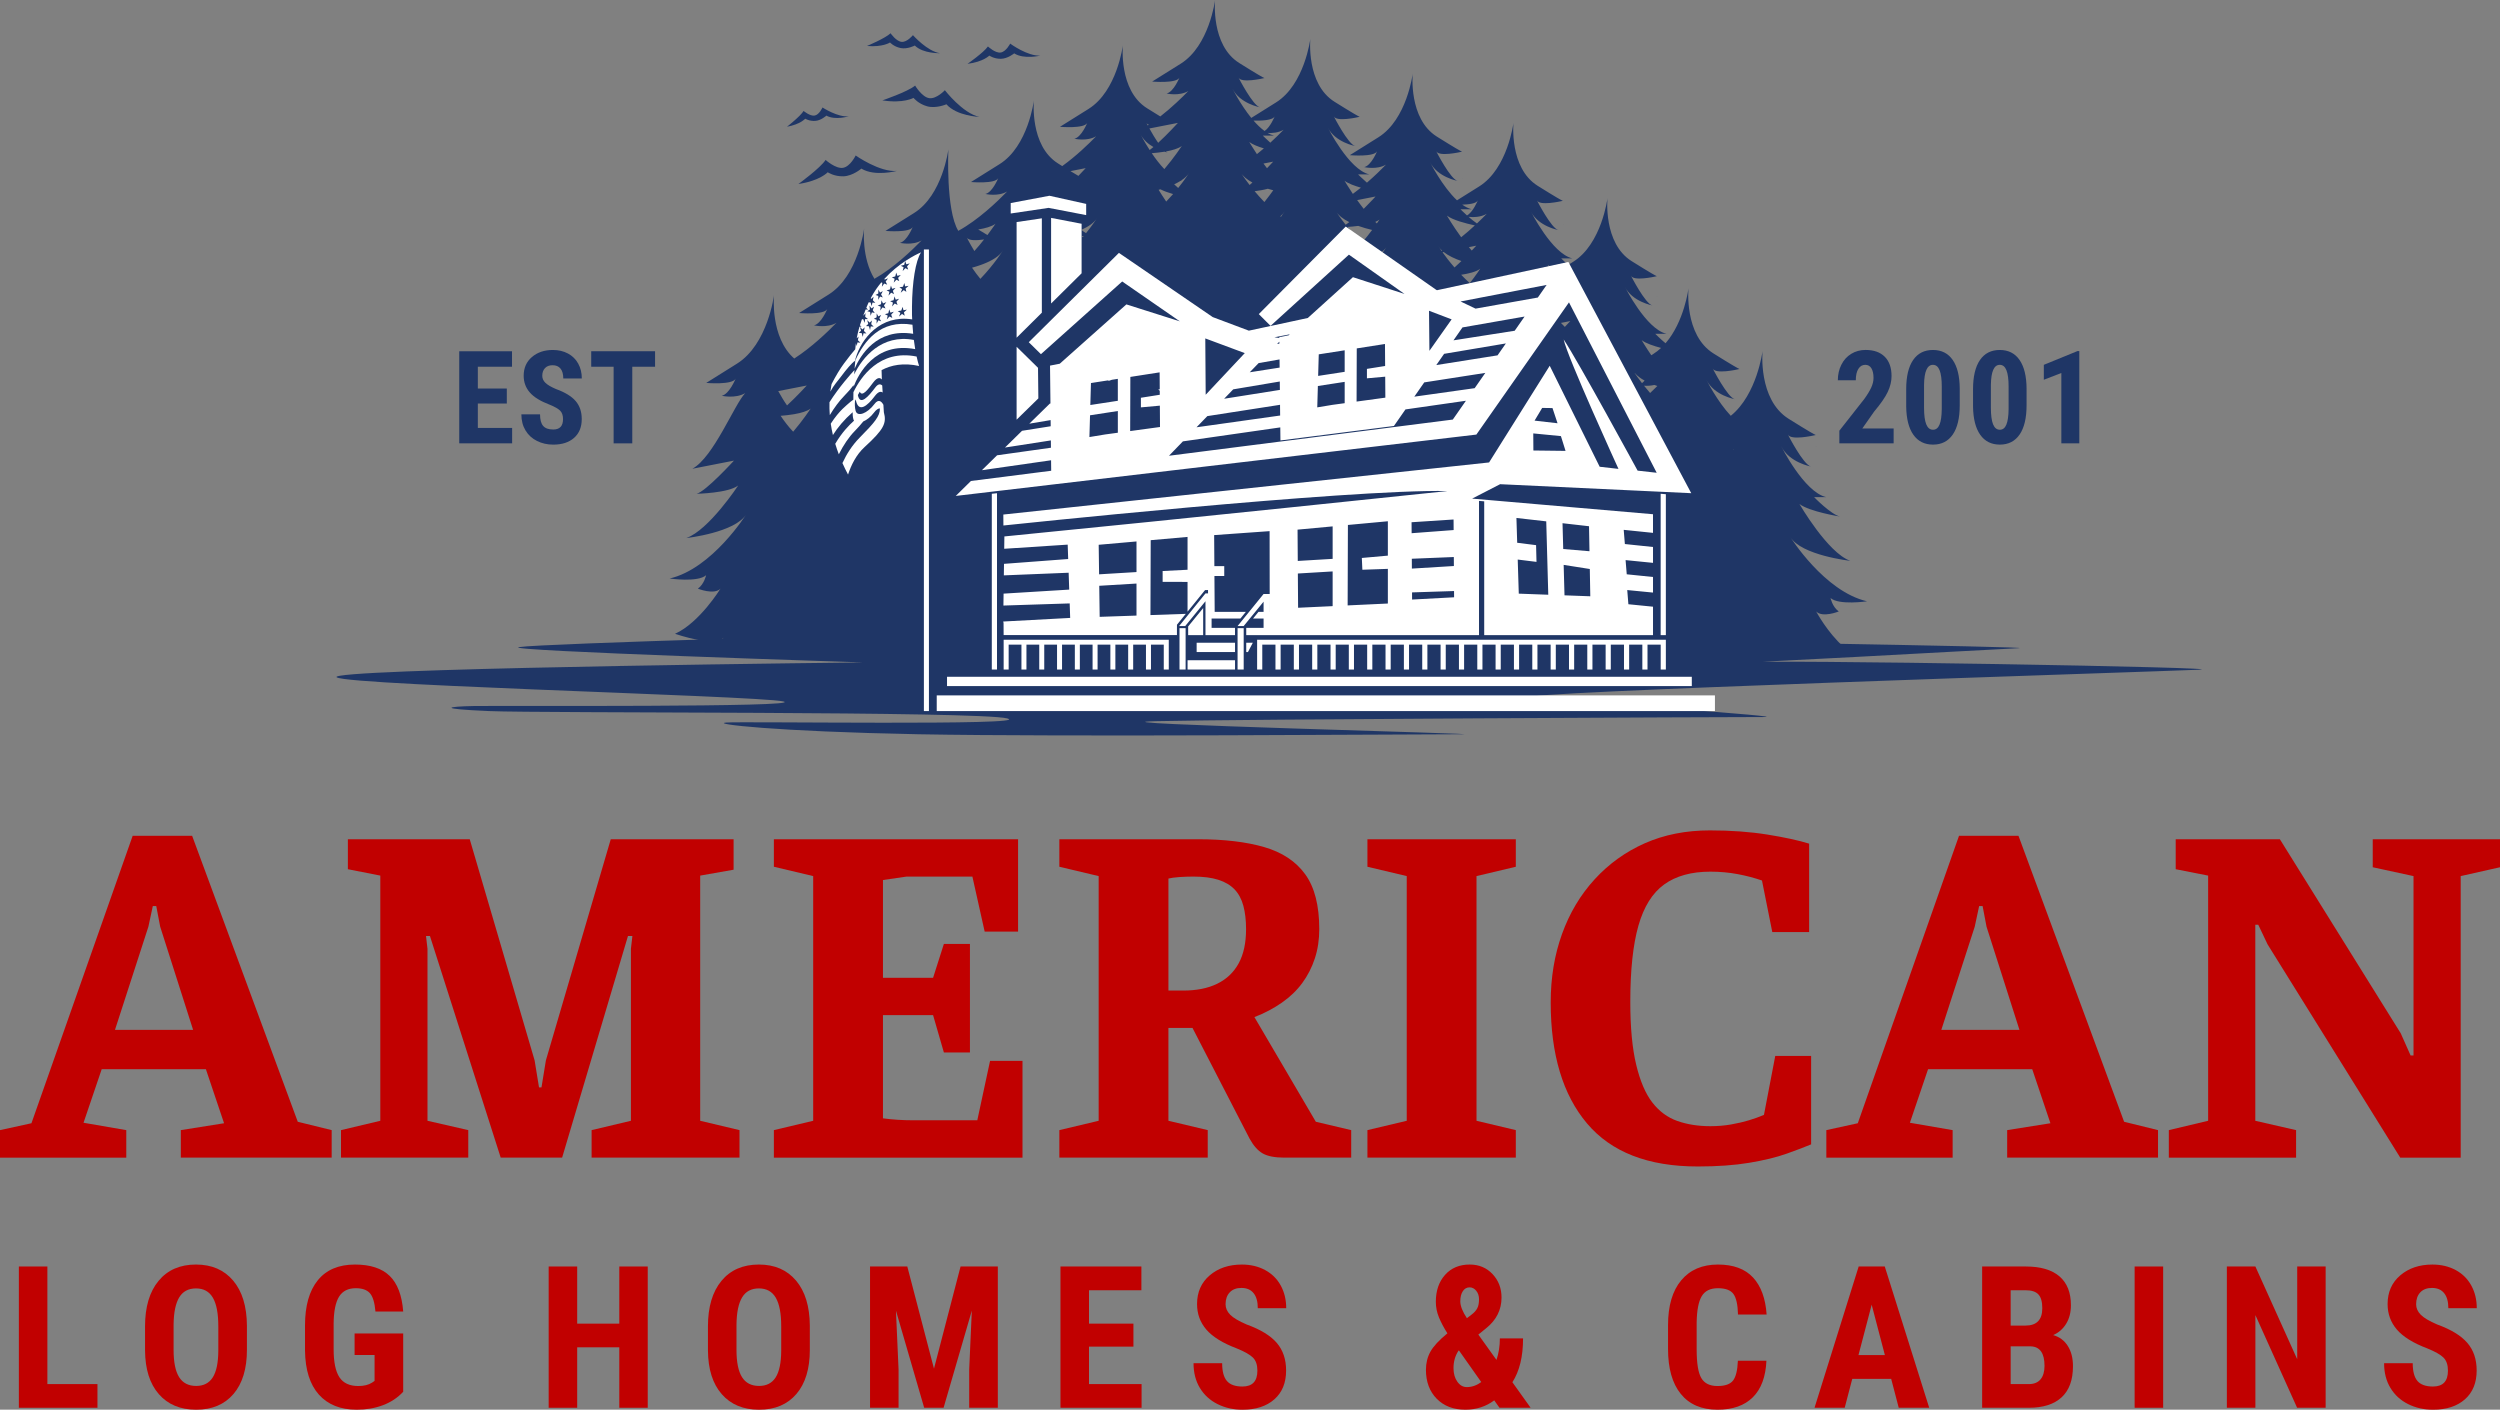
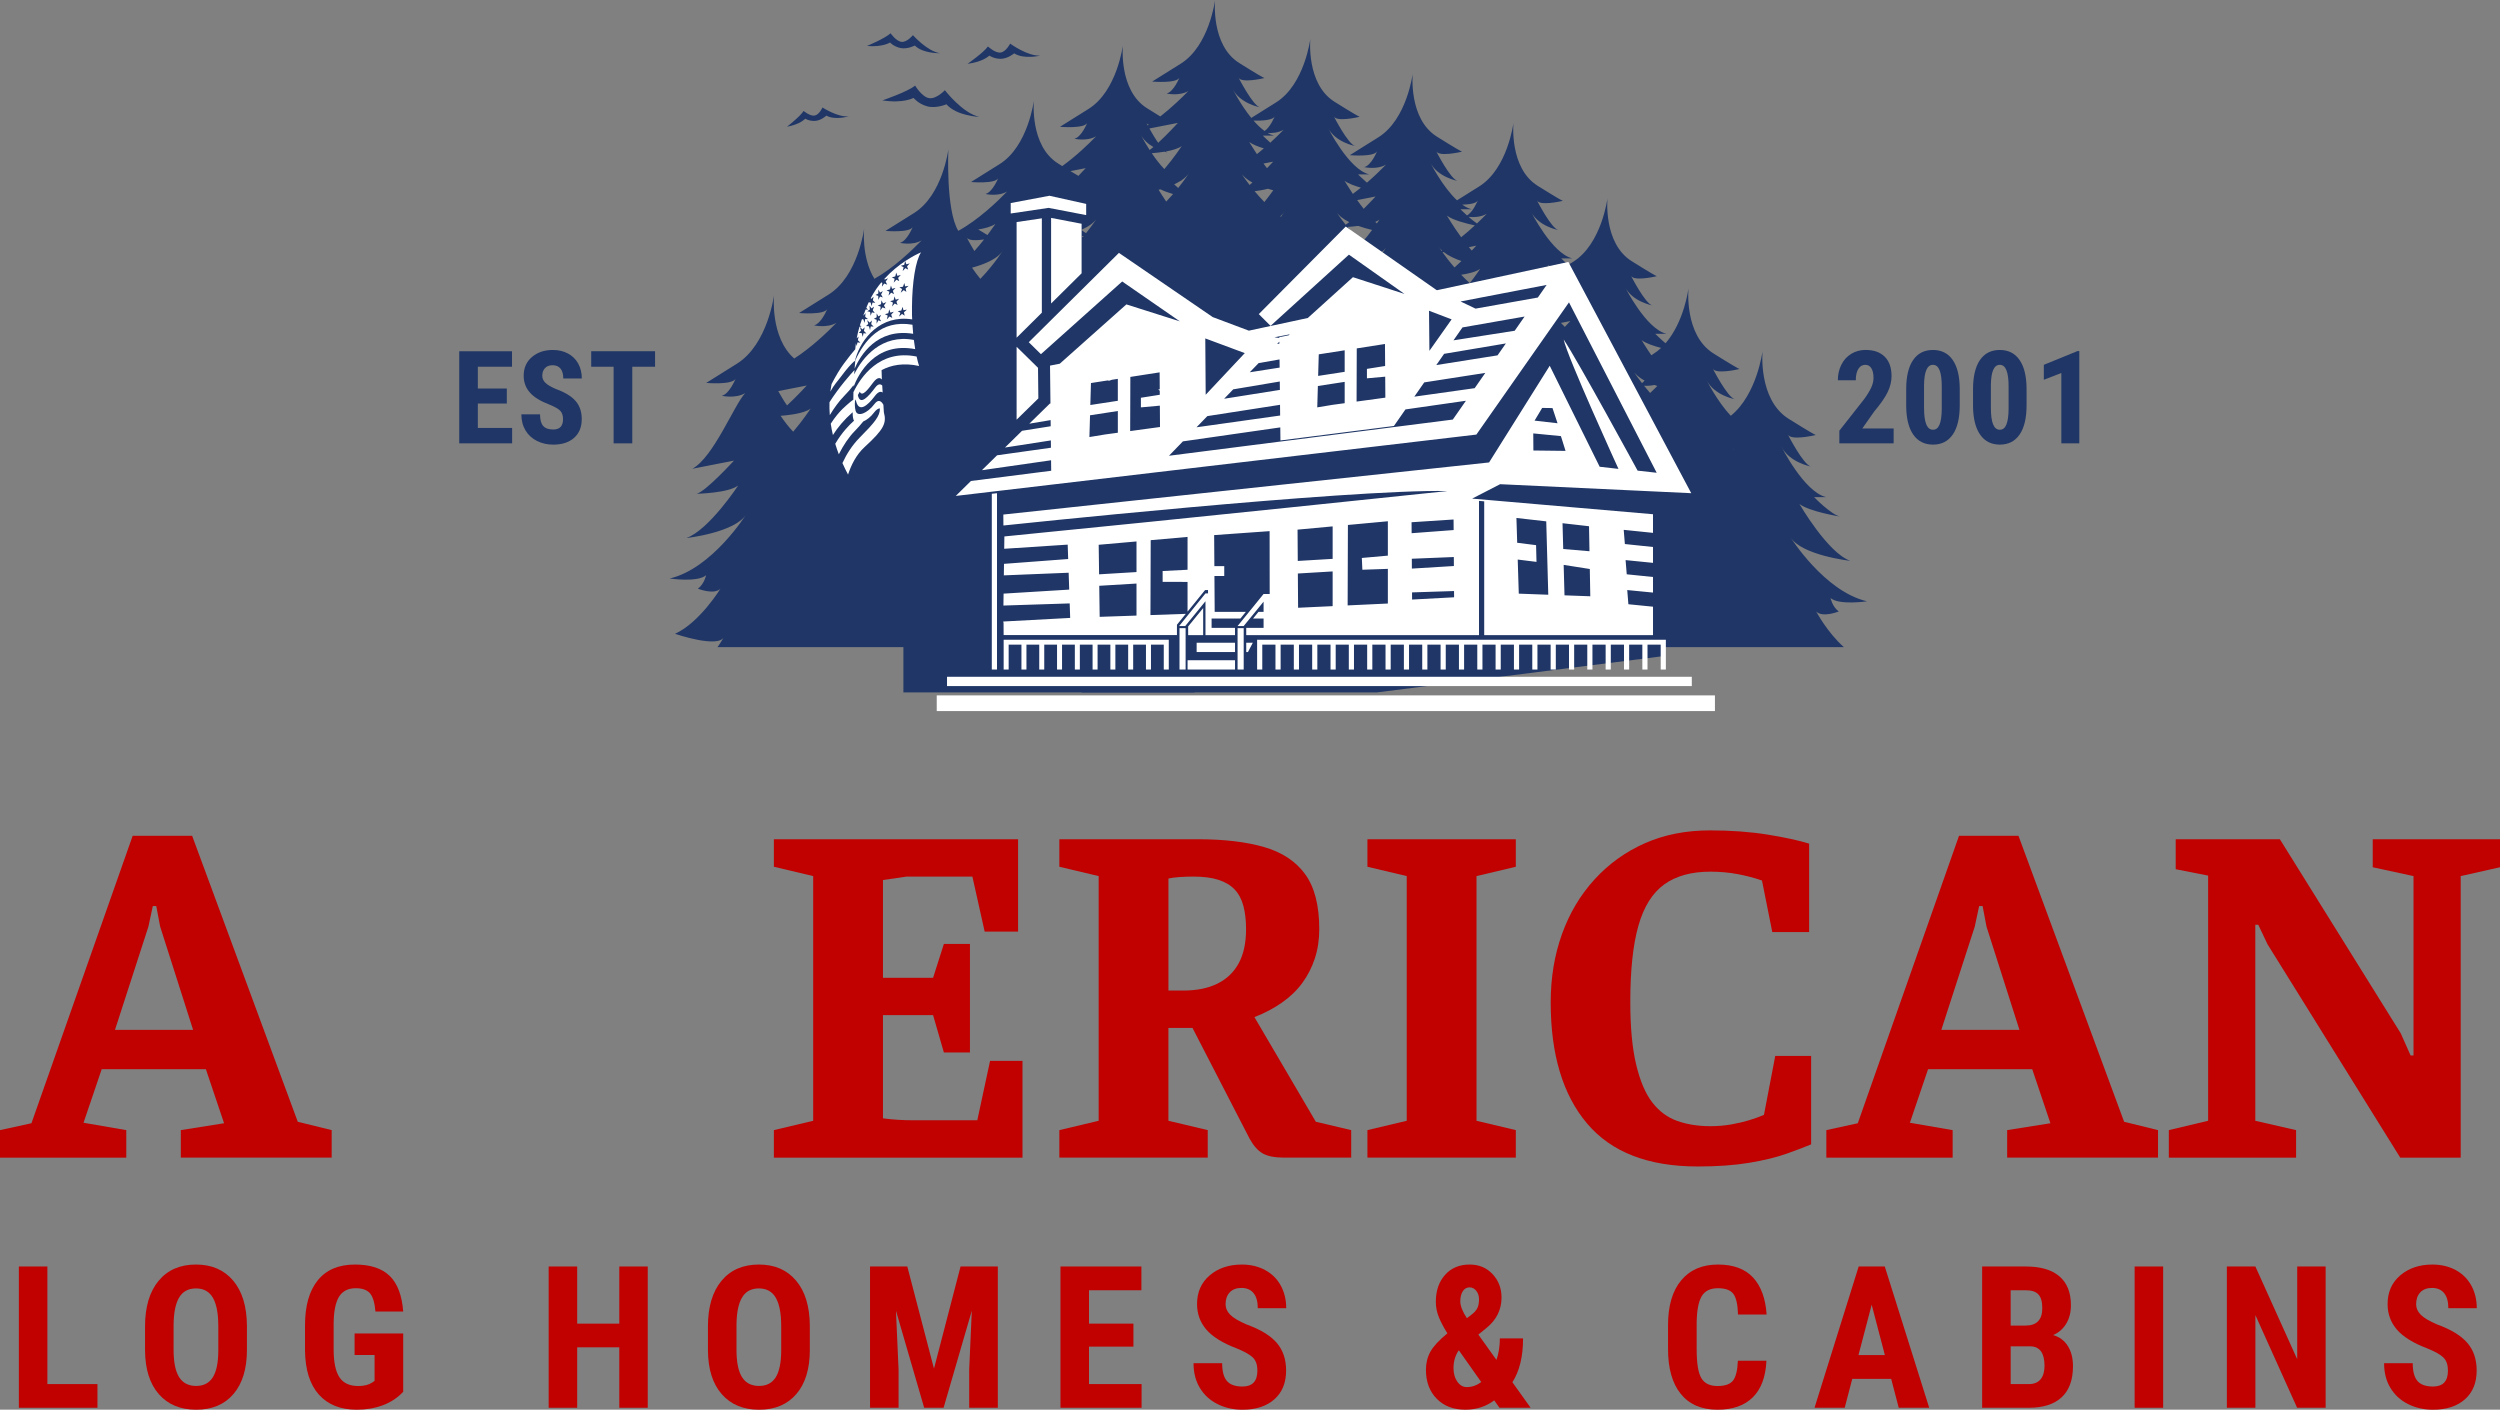
<svg xmlns="http://www.w3.org/2000/svg" id="Layer_2" viewBox="0 0 301.946 170.261">
  <rect x="0" y="0" width="301.946" height="170.261" fill="#808080" stroke="none" />
  <g id="Layer_1-2">
    <g>
      <g>
        <path d="M0,139.817v-3.323l3.798-.831,12.226-34.717h7.181l12.759,34.539,4.095,1.009v3.323H21.839v-3.323l5.223-.831-2.196-6.528H12.284l-2.195,6.469,5.163,.891v3.323H0Zm13.887-15.43h9.436l-3.976-12.463-.475-2.492h-.416l-.534,2.492-4.035,12.463Z" fill="#c10000" />
-         <path d="M41.186,139.817v-3.323l4.747-1.128v-29.613l-3.917-.771v-3.62h14.718l7.834,26.705,.534,3.265h.297l.533-3.265,7.834-26.705h14.836v3.679l-4.035,.712v29.613l4.748,1.128v3.323h-17.863v-3.323l4.748-1.128v-20.771l.178-1.543h-.534l-7.952,26.765h-7.418l-8.546-26.765h-.475l.178,1.543v20.771l4.926,1.128v3.323h-15.37Z" fill="#c10000" />
        <path d="M93.468,139.817v-3.323l4.747-1.128v-29.554l-4.747-1.127v-3.323h29.494v11.157h-4.035l-1.483-6.646h-7.952l-2.849,.415v11.81h6.053l1.306-4.095h3.146v13.115h-3.146l-1.306-4.51h-6.053v12.462c.593,.08,1.196,.14,1.81,.179s1.276,.059,1.988,.059h7.596l1.543-7.181h3.917v11.691h-30.028Z" fill="#c10000" />
        <path d="M127.947,139.817v-3.323l4.747-1.128v-29.554l-4.747-1.127v-3.323h16.735c3.165,0,5.835,.317,8.012,.949,2.174,.633,3.827,1.731,4.955,3.293,1.128,1.563,1.691,3.769,1.691,6.617,0,1.267-.178,2.443-.534,3.531s-.86,2.077-1.514,2.967c-.652,.891-1.474,1.683-2.462,2.374-.99,.692-2.097,1.276-3.324,1.751l7.418,12.641,4.272,1.009v3.323h-8.071c-1.147,0-2.017-.168-2.611-.505-.593-.336-1.127-.939-1.602-1.81l-6.885-13.353h-2.907v11.216l4.747,1.128v3.323h-17.922Zm13.175-20.178h1.78c1.622,0,2.997-.276,4.124-.831,1.128-.554,1.988-1.374,2.582-2.463,.593-1.087,.89-2.463,.89-4.124,0-1.068-.109-2.008-.326-2.819-.218-.81-.574-1.473-1.068-1.987-.495-.514-1.147-.899-1.958-1.157-.812-.257-1.811-.386-2.997-.386-.594,0-1.167,.021-1.721,.059-.555,.04-.989,.1-1.306,.179v13.53Z" fill="#c10000" />
        <path d="M165.156,139.817v-3.323l4.747-1.128v-29.554l-4.747-1.127v-3.323h17.922v3.323l-4.747,1.127v29.554l4.747,1.128v3.323h-17.922Z" fill="#c10000" />
        <path d="M205.036,140.885c-5.975,0-10.426-1.73-13.353-5.193-2.929-3.461-4.392-8.338-4.392-14.628,0-2.968,.454-5.717,1.364-8.249s2.226-4.737,3.947-6.617c1.721-1.878,3.748-3.333,6.082-4.362,2.334-1.028,4.945-1.543,7.834-1.543,2.531,0,4.846,.169,6.943,.504,2.097,.337,3.777,.703,5.044,1.098v10.682h-4.45l-1.246-6.231c-.911-.316-1.891-.573-2.938-.771-1.048-.197-2.146-.297-3.293-.297-2.295,0-4.154,.515-5.579,1.543-1.424,1.029-2.462,2.69-3.115,4.985-.652,2.295-.979,5.361-.979,9.198,0,3.086,.237,5.618,.713,7.596,.475,1.979,1.127,3.502,1.958,4.57,.831,1.067,1.84,1.81,3.026,2.225,1.188,.416,2.512,.624,3.977,.624,.869,0,1.7-.069,2.492-.208,.791-.139,1.514-.307,2.166-.505,.653-.197,1.256-.415,1.811-.652l1.364-7.122h4.333v10.683c-.753,.317-1.742,.692-2.968,1.128-1.227,.436-2.729,.801-4.51,1.098-1.781,.297-3.857,.445-6.231,.445Z" fill="#c10000" />
        <path d="M220.583,139.817v-3.323l3.798-.831,12.226-34.717h7.181l12.759,34.539,4.095,1.009v3.323h-18.219v-3.323l5.223-.831-2.196-6.528h-12.581l-2.195,6.469,5.163,.891v3.323h-15.252Zm13.887-15.43h9.436l-3.976-12.463-.475-2.492h-.416l-.534,2.492-4.035,12.463Z" fill="#c10000" />
        <path d="M261.947,139.817v-3.323l4.747-1.128v-29.613l-3.916-.771v-3.62h12.581l14.599,23.441,1.188,2.671h.355v-21.661l-4.926-1.068v-3.382h15.371v3.382l-4.748,1.068v34.005h-7.3l-16.022-25.756-1.128-2.374h-.356v23.679l4.926,1.128v3.323h-15.37Z" fill="#c10000" />
      </g>
      <g>
        <path d="M5.724,167.168h6.047v2.859H2.278v-17.062h3.445v14.203Z" fill="#c10000" />
        <path d="M29.824,163.031c0,2.289-.541,4.066-1.623,5.332s-2.584,1.898-4.506,1.898-3.418-.627-4.512-1.881-1.648-3.01-1.664-5.268v-2.918c0-2.344,.543-4.174,1.629-5.49s2.594-1.975,4.523-1.975c1.898,0,3.395,.646,4.488,1.939s1.648,3.107,1.664,5.443v2.918Zm-3.457-2.859c0-1.539-.219-2.684-.656-3.434s-1.117-1.125-2.039-1.125c-.914,0-1.59,.361-2.027,1.084s-.664,1.822-.68,3.299v3.035c0,1.492,.223,2.592,.668,3.299s1.133,1.061,2.062,1.061c.898,0,1.566-.346,2.004-1.037s.66-1.764,.668-3.217v-2.965Z" fill="#c10000" />
        <path d="M48.698,168.093c-.664,.719-1.479,1.26-2.443,1.623s-2.021,.545-3.17,.545c-1.961,0-3.484-.607-4.57-1.822s-1.645-2.982-1.676-5.303v-3.07c0-2.352,.514-4.162,1.541-5.432s2.525-1.904,4.494-1.904c1.852,0,3.248,.457,4.189,1.371s1.486,2.348,1.635,4.301h-3.352c-.094-1.086-.32-1.826-.68-2.221s-.922-.592-1.688-.592c-.93,0-1.605,.34-2.027,1.02s-.641,1.762-.656,3.246v3.094c0,1.555,.232,2.686,.697,3.393s1.229,1.061,2.291,1.061c.68,0,1.23-.137,1.652-.41l.305-.211v-3.129h-2.414v-2.602h5.871v7.043Z" fill="#c10000" />
        <path d="M78.232,170.027h-3.434v-7.301h-5.086v7.301h-3.445v-17.062h3.445v6.902h5.086v-6.902h3.434v17.062Z" fill="#c10000" />
        <path d="M97.81,163.031c0,2.289-.541,4.066-1.623,5.332s-2.584,1.898-4.506,1.898-3.418-.627-4.512-1.881-1.648-3.01-1.664-5.268v-2.918c0-2.344,.543-4.174,1.629-5.49s2.594-1.975,4.523-1.975c1.898,0,3.395,.646,4.488,1.939s1.648,3.107,1.664,5.443v2.918Zm-3.457-2.859c0-1.539-.219-2.684-.656-3.434s-1.117-1.125-2.039-1.125c-.914,0-1.59,.361-2.027,1.084s-.664,1.822-.68,3.299v3.035c0,1.492,.223,2.592,.668,3.299s1.133,1.061,2.062,1.061c.898,0,1.566-.346,2.004-1.037s.66-1.764,.668-3.217v-2.965Z" fill="#c10000" />
        <path d="M109.582,152.964l3.223,12.34,3.211-12.34h4.5v17.062h-3.457v-4.617l.316-7.113-3.41,11.73h-2.344l-3.41-11.73,.316,7.113v4.617h-3.445v-17.062h4.5Z" fill="#c10000" />
        <path d="M136.894,162.644h-5.367v4.523h6.352v2.859h-9.797v-17.062h9.773v2.871h-6.328v4.031h5.367v2.777Z" fill="#c10000" />
        <path d="M151.866,165.55c0-.695-.178-1.221-.533-1.576s-1.002-.725-1.939-1.107c-1.711-.648-2.941-1.408-3.691-2.279s-1.125-1.9-1.125-3.088c0-1.438,.51-2.592,1.529-3.463s2.314-1.307,3.885-1.307c1.047,0,1.98,.221,2.801,.662,.82,.441,1.451,1.064,1.892,1.869s.662,1.719,.662,2.742h-3.433c0-.797-.17-1.404-.51-1.822s-.83-.627-1.471-.627c-.602,0-1.07,.178-1.406,.533s-.504,.834-.504,1.436c0,.469,.188,.893,.562,1.271s1.039,.771,1.992,1.178c1.664,.602,2.873,1.34,3.626,2.215,.754,.875,1.131,1.988,1.131,3.34,0,1.484-.473,2.645-1.418,3.48-.945,.836-2.23,1.254-3.855,1.254-1.102,0-2.105-.227-3.012-.68s-1.615-1.102-2.127-1.945-.768-1.84-.768-2.988h3.457c0,.984,.191,1.699,.574,2.145s1.008,.668,1.875,.668c1.203,0,1.805-.637,1.805-1.91Z" fill="#c10000" />
        <path d="M172.223,165.433c0-.805,.182-1.533,.545-2.186s1.045-1.389,2.045-2.209c-.43-.68-.77-1.322-1.02-1.928s-.375-1.232-.375-1.881c0-1.336,.371-2.42,1.113-3.252s1.734-1.248,2.977-1.248c1.117,0,2.037,.385,2.76,1.154s1.084,1.713,1.084,2.83c0,1.484-.621,2.723-1.863,3.715l-.938,.762,2.191,3.059c.273-.805,.41-1.672,.41-2.602h2.801c0,2.195-.43,3.961-1.289,5.297l2.203,3.082h-3.762l-.633-.891c-1.008,.75-2.172,1.125-3.492,1.125-1.438,0-2.59-.441-3.457-1.324s-1.301-2.051-1.301-3.504Zm4.934,2.098c.617,0,1.199-.203,1.746-.61l-2.695-3.819-.07,.059c-.391,.604-.586,1.297-.586,2.08,0,.658,.154,1.204,.463,1.64,.309,.435,.689,.651,1.143,.651Zm-.785-10.359c0,.555,.266,1.234,.797,2.039l.551-.422c.328-.25,.562-.51,.703-.779s.211-.631,.211-1.084c0-.406-.111-.748-.334-1.025s-.49-.416-.803-.416c-.344,0-.617,.154-.82,.463s-.305,.717-.305,1.225Z" fill="#c10000" />
        <path d="M213.346,164.343c-.086,1.945-.633,3.418-1.641,4.418s-2.43,1.5-4.266,1.5c-1.93,0-3.408-.635-4.436-1.904s-1.541-3.08-1.541-5.432v-2.871c0-2.344,.531-4.15,1.594-5.42s2.539-1.904,4.43-1.904c1.859,0,3.271,.52,4.236,1.559s1.514,2.531,1.646,4.477h-3.457c-.031-1.203-.217-2.033-.557-2.49s-.963-.686-1.869-.686c-.922,0-1.574,.322-1.957,.967s-.586,1.705-.609,3.182v3.223c0,1.695,.189,2.859,.568,3.492s1.029,.949,1.951,.949c.906,0,1.531-.221,1.875-.662s.539-1.24,.586-2.396h3.445Z" fill="#c10000" />
        <path d="M228.413,166.535h-4.699l-.914,3.492h-3.645l5.332-17.062h3.152l5.367,17.062h-3.68l-.914-3.492Zm-3.949-2.871h3.188l-1.594-6.082-1.594,6.082Z" fill="#c10000" />
        <path d="M239.4,170.027v-17.062h5.273c1.781,0,3.135,.396,4.061,1.189s1.389,1.955,1.389,3.486c0,.867-.191,1.613-.574,2.238s-.906,1.082-1.57,1.371c.766,.219,1.355,.658,1.77,1.318s.621,1.475,.621,2.443c0,1.656-.455,2.906-1.365,3.75s-2.229,1.266-3.955,1.266h-5.648Zm3.445-9.926h1.793c1.352,0,2.027-.699,2.027-2.098,0-.773-.156-1.328-.469-1.664s-.82-.504-1.523-.504h-1.828v4.266Zm0,2.508v4.559h2.203c.617,0,1.086-.191,1.406-.574s.48-.926,.48-1.629c0-1.531-.555-2.316-1.664-2.355h-2.426Z" fill="#c10000" />
        <path d="M261.262,170.027h-3.445v-17.062h3.445v17.062Z" fill="#c10000" />
        <path d="M280.886,170.027h-3.445l-5.039-11.191v11.191h-3.445v-17.062h3.445l5.051,11.203v-11.203h3.434v17.062Z" fill="#c10000" />
        <path d="M295.659,165.55c0-.695-.178-1.221-.533-1.576s-1.002-.725-1.939-1.107c-1.711-.648-2.941-1.408-3.691-2.279s-1.125-1.9-1.125-3.088c0-1.438,.51-2.592,1.529-3.463s2.314-1.307,3.885-1.307c1.047,0,1.98,.221,2.801,.662s1.451,1.064,1.893,1.869,.662,1.719,.662,2.742h-3.434c0-.797-.17-1.404-.51-1.822s-.83-.627-1.471-.627c-.602,0-1.07,.178-1.406,.533s-.504,.834-.504,1.436c0,.469,.188,.893,.562,1.271s1.039,.771,1.992,1.178c1.664,.602,2.873,1.34,3.627,2.215s1.131,1.988,1.131,3.34c0,1.484-.473,2.645-1.418,3.48s-2.23,1.254-3.855,1.254c-1.102,0-2.105-.227-3.012-.68s-1.615-1.102-2.127-1.945-.768-1.84-.768-2.988h3.457c0,.984,.191,1.699,.574,2.145s1.008,.668,1.875,.668c1.203,0,1.805-.637,1.805-1.91Z" fill="#c10000" />
      </g>
      <g>
        <path d="M61.213,48.734h-3.5v2.949h4.142v1.865h-6.388v-11.126h6.373v1.872h-4.127v2.628h3.5v1.812Z" fill="#1f3666" />
        <path d="M68.002,50.629c0-.454-.116-.796-.348-1.028-.232-.232-.653-.473-1.265-.722-1.116-.423-1.918-.918-2.407-1.486s-.733-1.239-.733-2.014c0-.937,.332-1.69,.997-2.258,.665-.568,1.509-.852,2.533-.852,.683,0,1.291,.144,1.826,.432s.946,.694,1.234,1.219c.287,.525,.432,1.121,.432,1.788h-2.239c0-.52-.11-.916-.332-1.188s-.542-.409-.959-.409c-.393,0-.698,.116-.917,.348-.22,.232-.329,.544-.329,.936,0,.306,.122,.583,.367,.829,.244,.248,.678,.503,1.299,.768,1.085,.393,1.873,.874,2.365,1.444,.491,.571,.737,1.297,.737,2.178,0,.968-.309,1.725-.925,2.27-.616,.545-1.454,.818-2.514,.818-.719,0-1.373-.148-1.964-.443s-1.054-.718-1.387-1.269c-.334-.55-.501-1.2-.501-1.948h2.254c0,.642,.125,1.108,.375,1.398,.249,.29,.657,.436,1.223,.436,.784,0,1.177-.416,1.177-1.246Z" fill="#1f3666" />
        <path d="M79.117,44.294h-2.751v9.254h-2.254v-9.254h-2.705v-1.872h7.71v1.872Z" fill="#1f3666" />
        <path d="M228.711,53.547h-6.557v-1.528l3.011-3.829c.383-.53,.664-.995,.845-1.395s.271-.783,.271-1.15c0-.494-.086-.881-.256-1.162-.171-.28-.417-.42-.737-.42-.352,0-.631,.163-.837,.489s-.31,.785-.31,1.375h-2.17c0-.683,.141-1.307,.424-1.872,.282-.565,.68-1.005,1.192-1.318,.512-.313,1.091-.47,1.738-.47,.993,0,1.764,.274,2.312,.821,.548,.548,.821,1.326,.821,2.334,0,.626-.151,1.262-.455,1.907-.303,.645-.852,1.438-1.646,2.38l-1.429,2.04h3.782v1.796Z" fill="#1f3666" />
        <path d="M236.693,48.947c0,1.539-.278,2.715-.837,3.53-.558,.815-1.354,1.223-2.388,1.223-1.023,0-1.814-.396-2.372-1.188-.559-.792-.848-1.927-.868-3.404v-2.101c0-1.534,.278-2.707,.833-3.519,.556-.812,1.353-1.219,2.393-1.219s1.836,.402,2.392,1.207c.555,.805,.838,1.954,.848,3.446v2.025Zm-2.17-2.254c0-.876-.087-1.533-.26-1.972-.173-.438-.443-.657-.81-.657-.688,0-1.045,.803-1.07,2.407v2.774c0,.896,.088,1.564,.264,2.002,.176,.438,.449,.657,.821,.657,.352,0,.612-.205,.783-.615,.171-.41,.262-1.038,.271-1.883v-2.713Z" fill="#1f3666" />
        <path d="M244.766,48.947c0,1.539-.278,2.715-.837,3.53-.558,.815-1.354,1.223-2.388,1.223-1.023,0-1.814-.396-2.372-1.188-.559-.792-.848-1.927-.868-3.404v-2.101c0-1.534,.278-2.707,.833-3.519,.556-.812,1.353-1.219,2.393-1.219s1.836,.402,2.392,1.207c.555,.805,.838,1.954,.848,3.446v2.025Zm-2.17-2.254c0-.876-.087-1.533-.26-1.972-.173-.438-.443-.657-.81-.657-.688,0-1.045,.803-1.07,2.407v2.774c0,.896,.088,1.564,.264,2.002,.176,.438,.449,.657,.821,.657,.352,0,.612-.205,.783-.615,.171-.41,.262-1.038,.271-1.883v-2.713Z" fill="#1f3666" />
        <path d="M251.135,53.547h-2.17v-8.498l-2.116,.818v-1.804l4.058-1.658h.229v11.142Z" fill="#1f3666" />
      </g>
      <g>
        <g>
          <path d="M210.135,46.371s-.014,.003-.038,.009c.084,.032,.038-.009,.038-.009Z" fill="#1f3666" />
          <path d="M219.348,53.914s-.015,.003-.04,.009c.087,.033,.04-.009,.04-.009Z" fill="#1f3666" />
          <path d="M152.755,13.119s-.014,.003-.037,.008c.081,.031,.037-.008,.037-.008Z" fill="#1f3666" />
          <path d="M164.262,17.549s-.014,.003-.037,.008c.081,.031,.037-.008,.037-.008Z" fill="#1f3666" />
          <path d="M176.627,21.532s-.014,.003-.037,.008c.081,.031,.037-.008,.037-.008Z" fill="#1f3666" />
          <path d="M188.796,27.151s-.014,.003-.037,.008c.081,.031,.037-.008,.037-.008Z" fill="#1f3666" />
          <path d="M200.15,35.764s-.014,.003-.037,.008c.081,.031,.037-.008,.037-.008Z" fill="#1f3666" />
          <g>
            <polygon points="172.626 39.947 137.459 38.156 137.459 38.156 137.459 34.156 109.112 50.523 109.112 83.627 144.278 83.627 165.807 83.627 166.3 83.627 200.974 79.236 200.974 56.588 172.626 39.947" fill="#1f3666" />
            <rect x="130.64" y="62.407" width="13.638" height="21.221" fill="#1f3666" />
          </g>
-           <path d="M193.358,77.268s54.067,.855,50.409,1.021c-3.658,.166-37.747,2.099-34.089,1.715,3.658-.384,61.806,.626,55.819,.887-5.986,.261-85.197,2.775-80.208,3.329,4.989,.554,31.872,2.383,27.631,2.383s-62.857,.249-73.25,.499c-10.393,.249,42.403,1.58,36.75,1.58s-48.14,.333-65.517,0c-17.377-.333-24.999-1.247-23.225-1.413,1.774-.166,37.415,.388,33.978-.499-3.437-.887-56.094-.61-62.58-.887s-4.989-.554-1.885-.61c3.104-.055,40.408,.166,37.415-.554-2.993-.721-59.365-2.106-53.545-3.104,5.82-.998,63.189-1.611,63.189-1.611,0,0-44.26-1.406-41.544-1.849,2.716-.443,46.311-1.638,46.311-1.638l84.339,.751Z" fill="#1f3666" />
        </g>
        <g>
-           <path d="M96.432,22.221s2.631-1.904,3.283-2.905c0,0,1.211,1.094,2.095,.954,.885-.14,1.536-1.49,1.536-1.49,0,0,2.904,2.049,4.979,1.862,0,0-2.651,.722-4.292-.279,0,0-1.036,.896-2.165,.931-1.129,.035-1.897-.489-1.897-.489,0,0-.955,1.038-3.539,1.416Z" fill="#1f3666" />
          <path d="M104.712,5.553s2.213-.925,2.85-1.535c0,0,.686,.991,1.345,1.04s1.356-.812,1.356-.812c0,0,1.742,1.963,3.265,2.179,0,0-2.028,.072-3.039-.925,0,0-.896,.47-1.714,.304s-1.282-.672-1.282-.672c0,0-.861,.586-2.783,.421Z" fill="#1f3666" />
          <path d="M116.855,7.71s1.969-1.369,2.464-2.099c0,0,.878,.825,1.534,.734s1.155-1.078,1.155-1.078c0,0,2.115,1.553,3.65,1.445,0,0-1.967,.496-3.165-.267,0,0-.777,.647-1.612,.657-.834,.01-1.394-.388-1.394-.388,0,0-.719,.753-2.633,.995Z" fill="#1f3666" />
          <path d="M106.57,12.124s3.047-1.03,3.957-1.786c0,0,.824,1.39,1.702,1.517,.878,.127,1.89-.959,1.89-.959,0,0,2.147,2.789,4.164,3.222,0,0-2.719-.095-3.978-1.523,0,0-1.243,.544-2.321,.246-1.078-.298-1.651-1.019-1.651-1.019,0,0-1.207,.702-3.762,.302Z" fill="#1f3666" />
          <path d="M95.051,15.308s1.618-1.262,2.007-1.908c0,0,.789,.664,1.344,.556,.555-.108,.937-.975,.937-.975,0,0,1.88,1.228,3.186,1.064,0,0-1.658,.515-2.717-.08,0,0-.634,.589-1.346,.637-.712,.047-1.209-.266-1.209-.266,0,0-.579,.677-2.203,.973Z" fill="#1f3666" />
        </g>
      </g>
      <path d="M225.49,72.622c-5.165-1.191-9.275-7.784-9.275-7.784,1.334,2.244,7.259,2.899,7.259,2.899-2.73-.966-6.142-6.869-6.142-6.869,1.21,.932,4.901,1.519,4.901,1.519-1.086-.242-3.133-2.347-3.133-2.347h1.458c-2.668-.621-5.421-6.135-5.421-6.135,.962,1.968,3.591,2.442,3.591,2.442-.931-.207-2.792-3.866-2.792-3.866,.348,.741,3.019,.144,3.372,.061-.168-.067-.831-.427-3.279-1.96-3.723-2.33-3.149-8.198-3.149-8.198,0,0-.66,5.271-3.839,7.835-1.652-1.758-2.943-4.344-2.943-4.344,.922,1.886,3.442,2.341,3.442,2.341-.892-.199-2.677-3.706-2.677-3.706,.333,.711,2.895,.138,3.233,.059-.161-.064-.797-.41-3.144-1.879-3.569-2.234-3.019-7.859-3.019-7.859,0,0-.503,4.015-2.771,6.628-.677-.565-1.244-1.146-1.244-1.146h1.353c-2.475-.576-5.029-5.692-5.029-5.692,.892,1.825,3.331,2.266,3.331,2.266-.863-.192-2.59-3.586-2.59-3.586,.322,.688,2.801,.133,3.128,.057-.155-.062-.771-.396-3.042-1.818-3.453-2.161-2.921-7.605-2.921-7.605,0,0-.691,5.524-4.144,7.685-.216,.135-.418,.262-.608,.381-.48-.429-.832-.79-.832-.79h1.353c-2.475-.576-5.029-5.692-5.029-5.692,.892,1.825,3.331,2.266,3.331,2.266-.863-.192-2.59-3.586-2.59-3.586,.322,.688,2.801,.133,3.128,.057-.155-.062-.771-.396-3.042-1.818-3.453-2.161-2.921-7.605-2.921-7.605,0,0-.691,5.524-4.144,7.685-1.354,.847-2.175,1.361-2.675,1.675-1.788-1.674-3.256-4.612-3.256-4.612,.892,1.825,3.331,2.266,3.331,2.266-.863-.192-2.59-3.586-2.59-3.586,.322,.688,2.801,.133,3.128,.057-.155-.062-.771-.396-3.042-1.818-3.453-2.161-2.921-7.605-2.921-7.605,0,0-.691,5.524-4.144,7.685l-3.453,2.161s2.95,.256,3.295-.48c0,0-.691,1.729-1.554,1.921,0,0,1.516,.353,2.628-.299-.561,.579-1.362,1.368-2.3,2.177-.596-.513-1.066-.997-1.066-.997h1.353c-2.475-.576-5.029-5.692-5.029-5.692,.892,1.825,3.331,2.266,3.331,2.266-.863-.192-2.59-3.586-2.59-3.586,.322,.688,2.801,.133,3.128,.057-.155-.062-.771-.396-3.042-1.818-3.453-2.161-2.921-7.605-2.921-7.605,0,0-.691,5.524-4.144,7.685-1.686,1.055-2.547,1.594-2.989,1.871-1.317-1.622-2.28-3.551-2.28-3.551,.892,1.825,3.331,2.266,3.331,2.266-.863-.192-2.59-3.586-2.59-3.586,.323,.688,2.801,.133,3.128,.057-.155-.062-.771-.396-3.042-1.818-3.453-2.161-2.921-7.605-2.921-7.605,0,0-.691,5.524-4.144,7.685l-3.453,2.161s2.95,.256,3.295-.48c0,0-.691,1.729-1.554,1.921,0,0,1.516,.353,2.628-.299-.767,.792-1.986,1.978-3.385,3.07-.411-.25-.934-.573-1.6-.99-3.453-2.161-2.921-7.605-2.921-7.605,0,0-.691,5.524-4.144,7.685l-3.453,2.161s2.95,.256,3.295-.48c0,0-.691,1.729-1.554,1.921,0,0,1.516,.353,2.628-.299-.894,.923-2.401,2.381-4.094,3.602-.159-.099-.325-.203-.504-.315-3.453-2.161-2.921-7.605-2.921-7.605,0,0-.691,5.524-4.144,7.685l-3.453,2.161s2.95,.256,3.295-.48c0,0-.691,1.729-1.554,1.921,0,0,1.516,.353,2.628-.299-1.204,1.243-3.52,3.456-5.901,4.753-1.526-2.487-1.199-9.837-1.199-9.837,0,0-.691,5.524-4.144,7.685l-3.453,2.161s2.95,.256,3.295-.48c0,0-.691,1.729-1.554,1.921,0,0,1.516,.353,2.628-.299-1.17,1.209-3.392,3.333-5.703,4.643-1.585-2.572-1.247-6.044-1.247-6.044,0,0-.714,5.708-4.282,7.942l-3.569,2.234s3.048,.265,3.405-.496c0,0-.714,1.787-1.606,1.985,0,0,1.567,.364,2.716-.309-1.075,1.11-3.008,2.968-5.101,4.318-2.939-2.581-2.443-7.67-2.443-7.67,0,0-.745,5.954-4.467,8.284l-3.722,2.33s3.18,.276,3.552-.518c0,0-.744,1.864-1.675,2.071,0,0,1.634,.38,2.833-.322-1.302,1.344-3.809,7.74-6.385,9.137l5.025-.984s-3.428,3.762-4.513,4.004c0,0,3.816-.069,5.025-1.001,0,0-3.536,5.385-6.266,6.351,0,0,5.925-.656,7.259-2.899,0,0-4.11,6.593-9.275,7.784,0,0,3.381,.5,4.405-.397,0,0-.217,1.07-.993,1.622,0,0,1.954,.794,2.73,0,0,0-2.513,4.108-5.491,5.454,0,0,5.305,1.812,5.909,.362,0,0-.245,.504-.77,1.245h28.182c-2.412-1.059-3.456-2.862-3.849-3.792,.3-.008,.608-.028,.923-.055,2.239,.745,5.292,.356,5.292,.356-.551-.146-1.061-.331-1.533-.545,7.139,1.277,11.196-2.812,11.196-2.812-2.935-.448-4.302-2.722-4.302-2.722,2.59,.961,5.172-.767,5.172-.767-3.529-.315-5.333-2.034-6.215-3.368,1.021-.042,2.12-.19,3.299-.487,7.871,1.985,12.375-2.562,12.375-2.562-2.935-.448-4.302-2.722-4.302-2.722,2.59,.961,5.173-.767,5.173-.767-1.022-.091-1.897-.302-2.649-.586,.051-.012,.101-.022,.152-.035,6.408,1.616,10.583-1.097,11.915-2.161,1.927,1.189,5.592,2.675,10.728,1.379,1.023,.258,1.988,.404,2.896,.466-.689,.512-1.621,1-2.819,1.182,0,0,3.416,3.513,9.591,3.013,1.334,.303,4.818,.969,6.88,.205,0,0-1.367,2.273-4.302,2.722,0,0,4.417,4.547,12.288,2.562,1.027,.259,1.995,.405,2.905,.466-1.572,1.322-3.924,2.746-6.962,3.018,0,0,4.835,1.297,7.425,.336,0,0-1.367,2.273-4.302,2.722,0,0,3.741,3.844,10.468,2.914-.702,.339-1.471,.635-2.314,.859,0,0,4.372,1.986,7.539,0,0,0-.333,.49-.975,1.182h26.16c-1.999-1.765-3.348-4.308-3.348-4.308,.776,.794,2.73,0,2.73,0-.776-.552-.993-1.622-.993-1.622,1.024,.897,4.405,.397,4.405,.397ZM97.438,46.561s-1.217,1.335-2.383,2.407c-.401-.576-.789-1.243-1.06-1.733l3.444-.674Zm-1.639,5.581c-.56-.585-1.078-1.27-1.518-1.921,.451-.035,1.002-.091,1.548-.181l.15-.026c.775-.138,1.52-.348,1.935-.668,0,0-.897,1.365-2.114,2.795Zm24.434-25.117s-.376,.573-.971,1.364c-.26-.151-.619-.367-1.115-.671,.828-.137,1.645-.353,2.086-.694Zm-1.378,1.894c-.349,.445-.747,.927-1.172,1.401-.519-.847-.929-1.651-.929-1.651,.203,.434,1.262,.373,2.101,.25Zm-1.155,10.049c-.04-.061-.062-.097-.062-.097,.019,.032,.043,.063,.064,.095,0,0-.001,.001-.002,.002Zm.706-5.289c-.364-.437-.703-.901-1.005-1.348,.353-.097,.713-.207,1.066-.334l.336-.126c1.02-.401,1.931-.937,2.351-1.644,0,0-1.054,1.689-2.748,3.452Zm11.069-3.623c-.298-.471-.473-.773-.473-.773,.203,.156,.482,.302,.802,.436-.107,.112-.217,.224-.329,.336Zm-.185-9.389l1.841-.36s-.363,.399-.883,.935c-.229-.133-.54-.318-.959-.574Zm1.482,7.977c-.08-.079-.129-.129-.129-.129h.238c-.036,.043-.072,.086-.109,.129Zm.396-.481c-.192-.115-.383-.249-.572-.401,.844-.378,1.57-.859,1.931-1.467,0,0-.499,.798-1.359,1.868Zm11.098-13.32s-1.217,1.335-2.383,2.407c-.401-.576-.789-1.243-1.06-1.733l3.444-.674Zm-3.518,.222c-.042,.028-.084,.056-.127,.083-.105-.196-.166-.317-.166-.317,.05,.106,.156,.18,.293,.234Zm-1.034,1.087c.364,.745,.986,1.257,1.595,1.605-.158,.133-.31,.255-.454,.363-.697-1.078-1.141-1.967-1.141-1.967Zm2.942,2.17c.239,.068,.389,.096,.389,.096-.073-.016-.155-.063-.239-.121,.775-.138,1.52-.348,1.935-.668,0,0-.897,1.365-2.114,2.795-.56-.585-1.078-1.27-1.518-1.921,.451-.035,1.002-.091,1.548-.181Zm.197,6.024c-.409-.601-.728-1.111-.916-1.419,.073-.02,.146-.04,.219-.062,.42,.219,.968,.412,1.528,.574-.257,.295-.534,.6-.831,.907Zm1.446-1.642c-.181-.16-.345-.312-.484-.443,.276-.127,.538-.266,.777-.416h.15c-.035-.008-.07-.02-.104-.03,.44-.284,.801-.609,1.023-.983,0,0-.5,.8-1.362,1.872Zm11.66-8.654s-.522,1.305-1.225,1.773c-.461-.331-.911-.771-1.331-1.255,.898,.024,2.322-.02,2.556-.518Zm-1.313,3.874c-.269,.231-.549,.463-.838,.691-.568-.851-.924-1.467-.924-1.467,.39,.3,1.057,.562,1.762,.775Zm1.126,1.601s-.301,.33-.745,.793c-.146-.189-.288-.378-.424-.564l1.169-.229Zm-7.842,34.423s.088,.089,.255,.235c-1.235-.592-2.003-1.451-2.337-1.891,.217-.015,.438-.036,.662-.061,1.028,.168,2.006-.016,2.772-.272,.716,.155,1.403,.257,2.059,.313-.702,.661-1.826,1.434-3.411,1.676Zm4.996-31.604c-.687-.887-1.078-1.513-1.078-1.513,.285,.48,.798,.88,1.417,1.214-.114,.103-.227,.203-.338,.299Zm1.786,2.059c-.436-.447-.833-.892-1.181-1.308,.532-.065,1.099-.161,1.598-.297,.219,.067,.438,.129,.653,.185-.267,.375-.635,.874-1.07,1.419Zm.714-7.17c-.516-.456-.902-.853-.902-.853h1.353c-.259-.06-.518-.172-.775-.321,.541,.03,1.299-.017,1.931-.387-.417,.43-.967,.976-1.606,1.561Zm1.287,8.952c-.025-.019-.05-.039-.075-.058,.216-.189,.397-.392,.529-.613,0,0-.161,.257-.454,.671Zm11.423-2.45s-.636,.698-1.429,1.489c-.281-.355-.546-.712-.791-1.055l2.22-.435Zm-1.769-1.066c-.314,.254-.639,.506-.972,.748-.614-.913-1.004-1.587-1.004-1.587,.429,.331,1.195,.614,1.977,.838Zm-3.013,2.844c.314,.528,.903,.962,1.607,1.314-.152,.122-.297,.231-.432,.323-.747-.952-1.175-1.638-1.175-1.638Zm3.12,3.83c-.674-.667-1.259-1.339-1.736-1.931,.367-.024,.827-.063,1.309-.127,.559,.2,1.136,.361,1.675,.489-.345,.463-.772,1.011-1.248,1.568Zm2.137-2.822s-.115,.174-.317,.464c-.064-.06-.127-.12-.19-.182,.198-.083,.371-.176,.508-.281Zm-.06,4.588c-.108-.077-.215-.155-.321-.235,.567-.321,1.034-.702,1.301-1.151,0,0-.355,.568-.98,1.386Zm10.057-6.392c.811-.021,1.703-.133,1.884-.519,0,0-.565,1.409-1.311,1.823-.456-.41-.786-.749-.786-.749h1.353c-.381-.089-.764-.286-1.14-.555Zm1.522,2.508c-.498,.461-1.055,.95-1.65,1.429-1.015-1.387-1.725-2.614-1.725-2.614,.695,.536,2.274,.948,3.375,1.185Zm.175,2.449s-.214,.234-.547,.585c-.118-.134-.234-.271-.349-.409l.895-.175Zm-4.188,.642c-.258-.369-.398-.593-.398-.593,.118,.198,.275,.383,.462,.555-.021,.013-.042,.025-.063,.038Zm.111,.156l.146-.029c.563,.449,1.332,.805,2.133,1.084-.274,.267-.557,.533-.833,.778-.618-.712-1.11-1.363-1.446-1.834Zm2.305,13.949c-.024-.065-.047-.126-.067-.185,.124-.051,.236-.121,.329-.216,0,0-.093,.151-.261,.401Zm.377,5.478c-.022-.063-.037-.114-.048-.152,.018-.01,.037-.018,.054-.028,.025,.016,.049,.031,.075,.047-.024,.041-.051,.086-.08,.134Zm.613-15.701c-.37-.332-.719-.672-1.044-1.011,.898-.135,1.821-.358,2.301-.727,0,0-.499,.759-1.257,1.738Zm.861-7.21c-.345-.235-.701-.525-1.016-.8,.531,.058,1.454,.069,2.197-.366-.321,.332-.722,.732-1.182,1.167Zm1.237,8.799s-.002-.001-.002-.001c.028-.041,.057-.081,.082-.123,0,0-.029,.046-.08,.124Zm10.225-2.484s-.407,1.015-.986,1.576c-.275-.366-.531-.726-.761-1.061,.772-.03,1.576-.151,1.747-.515Zm-1.487-.651c-.288,.18-.529,.331-.733,.458-.437-.671-.702-1.13-.702-1.13,.329,.253,.855,.479,1.435,.671Zm-.768,5.299c-1.072-1.275-1.703-2.288-1.703-2.288,.433,.729,1.389,1.277,2.448,1.681-.241,.203-.49,.406-.746,.607Zm1.407,1.532c-.163-.161-.319-.322-.471-.483l1.131-.221s-.263,.289-.661,.704Zm.794-3.442c-.203-.236-.401-.478-.592-.721,.517,.007,1.167-.071,1.72-.395-.309,.319-.691,.701-1.128,1.116Zm7.637,9.01c.006,0,.013,0,.019,0,.292,.35,.705,.654,1.185,.916-.1,.116-.206,.22-.317,.307-.407-.525-.709-.958-.888-1.223Zm1.871,2.415c-.269-.306-.515-.602-.737-.879,.352,.022,.801,.012,1.252-.093,.118,.044,.237,.086,.357,.126-.261,.261-.553,.546-.873,.846Zm.351-4.691c-.072,.045-.14,.087-.209,.13-.706-1.03-1.164-1.822-1.164-1.822,.496,.382,1.443,.702,2.344,.94-.298,.278-.62,.532-.971,.752Zm7.494,13.607c-.009-.014-.015-.023-.015-.023,.005,.008,.011,.015,.016,.023,0,0,0,0,0,0Zm1.062-3.818c-.003-.005-.006-.011-.006-.011,.003,.002,.006,.004,.009,.006,0,.002-.001,.003-.002,.005Zm1.113,1.749c-.006-.008-.011-.016-.017-.025,.033-.017,.064-.038,.096-.057-.026,.027-.053,.054-.079,.081Z" fill="#1f3666" />
      <g>
        <polygon points="131.186 25.98 131.186 24.627 126.747 23.643 122.072 24.523 122.072 25.786 126.645 25.107 131.186 25.98" fill="#fff" />
        <path d="M123.276,50.206c.728-.713,1.446-1.416,2.135-2.089l-.041-3.694-2.586-2.541v8.807l.492-.482Z" fill="#fff" />
        <polygon points="127.142 36.469 130.634 33.009 130.634 27.026 126.95 26.318 126.95 36.653 127.142 36.469" fill="#fff" />
        <polygon points="125.832 37.767 125.832 26.369 122.784 26.821 122.784 40.788 125.832 37.767" fill="#fff" />
        <path d="M110.913,43.889c-.02-.071-.039-.142-.058-.214-.004-.015-.008-.03-.012-.045-.048-.185-.093-.374-.135-.567-4.493-.91-6.77,2.515-7.633,4.302-.008,.385-.01,.712-.01,.969,0-.021,0-.04,0-.061-.244,.175-.463,.341-.552,.434-.197,.204-1.122,.826-2.176,2.467,.067,.46,.154,.917,.261,1.371,.583-.927,1.36-1.86,2.383-2.757-.005,.275,.016,.584,.095,.872,.016,.059,.041,.109,.07,.154-.588,.525-1.459,1.413-2.266,2.786,.128,.427,.272,.851,.431,1.27,.545-1.086,1.212-2.084,1.916-2.8,.422-.429,.76-.818,1.032-1.162,.433-.187,.907-.55,1.282-1.05,.309-.412,.551-.537,.736-.529,.013,.932-.638,1.697-2.452,3.533-.927,.939-1.596,2.026-2.077,3.067,.209,.47,.435,.933,.677,1.389,.379-1.148,.993-2.401,1.983-3.307,2.35-2.15,2.703-2.898,2.343-4.221l-.055-.899c-.225-.413-.591-.745-1.079-.095-.864,1.151-2.061,1.603-2.274,.829-.111-.403-.108-.847-.079-1.182,.027-.064,.056-.131,.089-.204,.3,1.739,1.428,.766,2.292-.385,.457-.609,.768-.593,.961-.443l-.052-.854c-.215-.194-.494-.216-.833,.235-.817,1.089-1.852,2.271-2.11,.924,.07-.131,.148-.268,.233-.409,.289,.71,1.072-.38,1.62-1.109,.532-.709,.867-.571,1.046-.36l-.035-1.132c1.145-.615,2.631-.918,4.531-.503-.025-.082-.049-.166-.073-.251-.006-.021-.012-.042-.018-.063Zm-7.842,5.067s0,0,0,0c0,0,0,0,0,0h0Zm3.672,.815c-.028-.076-.143-.347-.365-.422,.222,.075,.337,.347,.365,.422Zm-2.109-3.563c.116-.135,.239-.269,.37-.4-.124,.146-.249,.281-.37,.4Z" fill="#fff" />
        <path d="M110.291,40.316c-.035-.363-.063-.729-.085-1.097-3.878-.662-5.864,2.017-6.901,4.304-.035,.345-.065,.682-.09,1.01,.691-1.602,2.68-4.935,7.076-4.217Z" fill="#fff" />
        <path d="M105.063,36.217c-.013,.025-.026,.05-.038,.075l.047-.044-.009-.031Z" fill="#fff" />
        <path d="M109.329,31.536l.136,.385,.414-.111-.328,.356,.14,.396-.343-.176-.328,.356,.116-.465-.343-.176,.414-.111,.112-.448c-.769,.512-1.669,1.219-2.509,2.141l.044,.089,.398-.155-.283,.389,.187,.378-.362-.138-.283,.389,.059-.474-.132-.05c-.207,.25-.41,.512-.603,.791l.018,.025-.03-.007c-.236,.342-.456,.708-.66,1.095l.075,.074,.273-.257-.088,.442,.3,.299-.355-.026-.088,.442-.131-.458-.233-.017c-.068,.148-.135,.297-.197,.451-.029,.073-.058,.145-.087,.217l.216,.215-.294-.021c-.041,.102-.082,.205-.122,.307l-.026,.131-.011-.037c-.041,.104-.081,.208-.121,.312l.02,.016,.243-.284-.037,.448,.332,.266-.355,.011-.037,.449-.182-.442-.157,.005c-.085,.238-.167,.48-.243,.729l.199,.159-.249,.008c-.13,.441-.245,.905-.337,1.409l.231-.218-.088,.442,.3,.299-.355-.026-.088,.442-.098-.341c-.032,.232-.058,.475-.08,.726-.324,.367-.764,.911-1.364,1.721-.468,.631-.987,1.489-1.495,2.483-.061,.302-.109,.605-.148,.908,.434-.809,.878-1.262,1.276-1.799,.748-1.01,1.282-1.592,1.663-1.917,0,.046-.002,.089-.003,.135,.012-.055,.025-.11,.039-.166,.014-.011,.027-.023,.04-.034,.007-.068,.016-.137,.023-.205,.692-2.427,3.033-5.344,6.847-4.737-.022-.308-.031-.641-.024-1.539,.022-2.912,.426-5.562,1.097-6.562,0,0-.534,.216-1.311,.678-.189,.113-.393,.24-.607,.382Zm-1.201,1.851l.116-.465,.14,.396,.414-.111-.328,.356,.14,.396-.343-.176-.328,.356,.116-.465-.343-.176,.414-.111Zm-.637,1.567l.113-.466,.143,.395,.414-.113-.325,.358,.143,.395-.344-.174-.325,.358,.113-.465-.344-.174,.414-.113Zm-1.409,.495l.002-.475,.205,.365,.336-.178-.209,.403,.205,.365-.334-.115-.209,.403,.002-.475-.334-.115,.336-.178Zm-1.334,2.145l.314-.212-.052-.472,.245,.341,.314-.212-.162,.423,.245,.341-.345-.08-.162,.423-.052-.472-.346-.08Zm-.454,2.655l-.088,.442-.131-.458-.355-.026,.273-.257-.131-.458,.3,.299,.273-.257-.088,.442,.3,.299-.355-.026Zm.875-.825l-.088,.442-.131-.458-.355-.026,.273-.257-.131-.458,.3,.299,.273-.257-.088,.442,.3,.299-.355-.026Zm1.249-.618l-.334-.115-.209,.403,.002-.475-.334-.115,.336-.178,.002-.475,.205,.365,.336-.178-.209,.403,.205,.365Zm-.108-1.293l.059-.474-.362-.138,.398-.155,.059-.474,.187,.378,.398-.155-.283,.389,.187,.378-.362-.138-.283,.389Zm1.464,.888l-.344-.174-.326,.358,.113-.465-.344-.174,.414-.113,.113-.466,.143,.396,.414-.113-.325,.358,.143,.395Zm.291-1.741l-.328,.356,.116-.465-.343-.176,.414-.111,.116-.465,.14,.396,.414-.111-.328,.356,.14,.396-.343-.176Zm1.202,1.469l-.321-.211-.366,.32,.168-.45-.321-.211,.425-.068,.168-.45,.095,.408,.425-.068-.366,.32,.095,.408Zm.109-3.286l.095,.408-.321-.211-.366,.32,.168-.45-.321-.211,.425-.068,.168-.45,.095,.408,.425-.068-.366,.32Z" fill="#fff" />
        <path d="M103.101,46.507c0-.02,.002-.042,.003-.063-.004,.091-.007,.181-.01,.268,.559-1.461,2.564-5.482,7.441-4.544-.062-.362-.116-.733-.162-1.111-3.885-.739-6.221,2.126-7.205,4.16,.011-.172,.023-.347,.036-.527-.431,.463-1.828,2.019-3.019,3.885-.017,.521-.003,1.042,.037,1.561,.546-.901,1.136-1.701,1.693-2.267,.506-.515,.893-.972,1.187-1.363Z" fill="#fff" />
-         <polygon points="111.586 83.857 111.586 84.769 111.586 85.882 112.194 85.882 112.194 83.857 112.194 81.454 112.194 30.131 111.586 30.131 111.586 83.857" fill="#fff" />
        <rect x="114.38" y="81.74" width="89.953" height="1.124" fill="#fff" />
        <rect x="113.137" y="83.988" width="93.99" height="1.894" fill="#fff" />
        <rect x="149.472" y="75.867" width=".738" height="4.998" fill="#fff" />
        <rect x="142.458" y="75.867" width=".738" height="4.998" fill="#fff" />
        <rect x="143.432" y="79.742" width="5.733" height="1.124" fill="#fff" />
        <rect x="144.529" y="77.629" width="4.636" height="1.124" fill="#fff" />
        <polygon points="150.518 78.753 150.725 78.753 151.314 77.629 150.518 77.629 150.518 78.753" fill="#fff" />
        <polygon points="145.316 74.338 145.316 73.998 145.316 73.441 143.504 75.661 143.504 76.708 145.316 76.708 145.316 74.338" fill="#fff" />
        <path d="M189.501,36.521l10.592,20.579-2.305-.257s-7.253-13.342-8.931-15.845c.408,2.061,6.619,15.634,6.619,15.634l-2.27-.258-6.033-12.198-7.325,11.678-58.668,6.292,.01,1.323s41.543-4.41,53.642-4.161c0,0-32.05,3.368-53.524,5.483l-.021,1.489,7.667-.5,.059,1.738-7.751,.583-.02,1.392,7.827-.319,.069,2.038-7.927,.486-.02,1.44,8.004-.258,.059,1.752-8.09,.435,.043,.171,.01,1.468h20.932v-.801l.004-.452,1.064-1.312-4.267,.147,.03-9.046,4.45-.392v3.965l-3.009,.153v1.306l3.009,.01v3.594l2.118-2.611,.356-.004v.407h-.308l-3.183,3.942h.738l2.445-2.996v4.091h3.567v-.875s-2.828,0-2.828,0v-1.124h3.481l.652-.804h-3.76l-.03-4.334h1.185v-1.194h-1.193l-.026-3.748,6.697-.477,.014,9.753h-.004v-2.16h-.738v.002l-.003-.002-3.137,3.868h.738l2.402-2.943v1.235h-.618l-.656,.804h1.274v1.124h-2.094v.875h28.113v-16.209l.628,.053v16.156h20.388v-3.431l-2.974-.297-.138-1.713,3.112,.305v-1.883l-3.173-.325-.139-1.714,3.312,.332v-1.916l-3.399-.357-.139-1.714,3.537,.364v-2.25l-21.844-1.886,3.379-1.742,23.084,1.087-14.841-27.929-15.867,3.413-.093-.045-10.93-7.641-10.499,10.571,1.418,1.422,9.465-8.601,6.718,4.747-6.232-2.027-5.45,4.929-7.119,1.531-4.363-1.638-11.332-7.756-10.888,10.789,1.47,1.445,9.815-8.781,6.966,4.819-6.461-2.05-8.046,7.164s-.482,.094-1.176,.229l.012,1.076,.007,.629,.021,1.867,.007,.667,.004,.336-.072,.011c-.794,.775-1.632,1.595-2.483,2.429l2.577-.434,.005,.407,.004,.337-3.462,.549c-.698,.684-1.386,1.36-2.061,2.022l5.542-.861,.008,.744,.002,.139-6.506,.914c-.655,.643-1.263,1.241-1.832,1.8l8.354-1.199,.014,1.266-9.693,1.236c-1.111,1.093-1.834,1.805-1.834,1.805l62.879-7.41,11.186-15.969Zm-52.236,37.828l-4.448,.153-.051-3.751,4.499-.27v3.867Zm0-5.256c-1.033,.06-3.322,.193-4.518,.273l-.049-3.568,4.567-.402v3.697Zm54.809,2.925l-3.115-.115-.102-3.677,3.157,.497,.06,3.295Zm-.154-8.461l.055,3.02-3.171-.267-.086-3.117,3.202,.365Zm-5.167-.589l.245,8.863-3.562-.131-.128-4.118,2.268,.281-.05-2.021s-1.047-.133-2.281-.288l-.093-2.996,3.602,.41Zm-25.799,10.24l-4.172,.196-.029-4.136,4.201-.252v4.191Zm0-5.709c-.953,.055-2.869,.166-4.211,.251l-.026-3.781,4.238-.393v3.923Zm6.67-.391l-3.144,.281,.064,1.424,3.079-.107v4.187l-4.857,.228,.032-9.717,4.825-.447v4.15Zm2.862-4.033l5.073-.331,.009,1.275-5.073,.381-.009-1.326Zm.03,4.409l5.074-.207,.007,1.086-5.073,.311-.008-1.19Zm.034,4.929l-.006-.864,5.074-.164,.005,.755-5.073,.273Zm15.712-23.145l1.246,.019,.609,1.835-2.774-.319,.919-1.536Zm-1.062,5.143l-.014-2.064,3.339,.326,.559,1.785-3.884-.047Zm-50.189-2.146l-1.531,.208-1.903,.314,.076-2.629,3.358-.516v2.622Zm0-3.858c-.744,.113-2.213,.336-3.323,.509l.076-2.653,2.111-.329c0,.009,.003,.017,.004,.025,.001,.017,0,.034,.001,.051,.14-.047,.28-.095,.419-.142l.711-.111v2.649Zm45.861-5.488l-7.399,1.174,.945-1.358,7.458-1.256-1.004,1.44Zm5.929-8.508l-1.062,1.524-7.525,1.341-1.81-.865,10.397-2Zm-10.165,5.134l7.502-1.313-1.195,1.715-7.393,1.158,1.086-1.561Zm-1.31-.974l-2.684,3.801-.046-4.84,2.73,1.039Zm-11.459,3.508l3.409-.533,.018,2.657-2.198,.349v1.141l2.208-.199,.017,2.533-3.475,.474,.021-6.422Zm-4.589,.717l3.13-.489v2.601c-.717,.109-2.134,.325-3.204,.493l.074-2.605Zm-.108,3.824l3.239-.499v2.575l-1.476,.201-1.835,.304,.073-2.582Zm-3.395-6.241l-.129,.117s-.465,.092-1.134,.222v.102s-.59-.085-.59-.085l1.853-.356Zm-1.254,1.119l-.276,.049,.273-.283,.003,.233Zm-3.203,3.075l.697-.72,2.527-.442,.009,.815,.002,.171-3.611,.566,.377-.39Zm3.253,1.505l.007,.67,.004,.343-6.734,1.069,.381-.394,.716-.741,5.626-.948Zm-4.227-3.432l-4.723,5.03-.048-6.804,4.77,1.774Zm-5.674,8.799l1.15-1.189,8.781-1.365,.004,.41,.01,.884-10.1,1.42,.154-.16Zm-8.169,.616l.022-6.539,3.535-.55,.014,2.048c-.061,.005-.123,.008-.184,.014,.069,.048,.13,.1,.185,.155l.003,.489-2.279,.361v1.162l2.289-.208,.018,2.579-3.603,.491Zm38.967-1.388l-24.533,3.128-9.746,1.243,1.68-1.737,11.763-1.688,.002,.169,.015,1.408,13.708-1.747,1.391-2,7.304-1.048-1.583,2.271Zm-4.648-2.766l1.198-1.723,7.377-1.147-1.286,1.845-7.289,1.025Z" fill="#fff" />
-         <polygon points="201.199 59.692 200.572 59.636 200.572 76.708 201.199 76.708 201.199 59.692" fill="#fff" />
        <polygon points="120.416 80.866 120.416 59.57 119.788 59.636 119.788 80.866 120.416 80.866" fill="#fff" />
        <polygon points="201.199 80.866 201.199 77.858 201.199 77.268 200.577 77.268 198.983 77.268 198.36 77.268 196.766 77.268 196.143 77.268 194.549 77.268 193.926 77.268 192.333 77.268 191.71 77.268 190.124 77.268 189.501 77.268 187.907 77.268 187.284 77.268 185.69 77.268 185.068 77.268 183.474 77.268 182.851 77.268 181.257 77.268 180.634 77.268 179.048 77.268 178.425 77.268 176.832 77.268 176.209 77.268 174.615 77.268 173.992 77.268 172.398 77.268 171.775 77.268 170.181 77.268 169.559 77.268 167.965 77.268 167.342 77.268 165.748 77.268 165.125 77.268 163.531 77.268 162.908 77.268 161.323 77.268 160.7 77.268 159.106 77.268 158.483 77.268 156.889 77.268 156.266 77.268 154.672 77.268 154.049 77.268 152.456 77.268 151.833 77.268 151.833 77.858 151.833 80.866 152.456 80.866 152.456 77.858 154.049 77.858 154.049 80.866 154.672 80.866 154.672 77.858 156.266 77.858 156.266 80.866 156.889 80.866 156.889 77.858 158.483 77.858 158.483 80.866 159.106 80.866 159.106 77.858 160.7 77.858 160.7 80.866 161.323 80.866 161.323 77.858 162.908 77.858 162.908 80.866 163.531 80.866 163.531 77.858 165.125 77.858 165.125 80.866 165.748 80.866 165.748 77.858 167.342 77.858 167.342 80.866 167.965 80.866 167.965 77.858 169.559 77.858 169.559 80.866 170.181 80.866 170.181 77.858 171.775 77.858 171.775 80.866 172.398 80.866 172.398 77.858 173.992 77.858 173.992 80.866 174.615 80.866 174.615 77.858 176.209 77.858 176.209 80.866 176.832 80.866 176.832 77.858 178.425 77.858 178.425 80.866 179.048 80.866 179.048 77.858 180.634 77.858 180.634 80.866 181.257 80.866 181.257 77.858 182.851 77.858 182.851 80.866 183.474 80.866 183.474 77.858 185.068 77.858 185.068 80.866 185.69 80.866 185.69 77.858 187.284 77.858 187.284 80.866 187.907 80.866 187.907 77.858 189.501 77.858 189.501 80.866 190.124 80.866 190.124 77.858 191.71 77.858 191.71 80.866 192.333 80.866 192.333 77.858 193.926 77.858 193.926 80.866 194.549 80.866 194.549 77.858 196.143 77.858 196.143 80.866 196.766 80.866 196.766 77.858 198.36 77.858 198.36 80.866 198.983 80.866 198.983 77.858 200.577 77.858 200.577 80.866 201.199 80.866" fill="#fff" />
        <polygon points="141.162 80.866 141.162 77.858 141.162 77.268 140.558 77.268 139.012 77.268 138.408 77.268 136.863 77.268 136.259 77.268 134.713 77.268 134.109 77.268 132.564 77.268 131.96 77.268 130.422 77.268 129.818 77.268 128.272 77.268 127.668 77.268 126.123 77.268 125.519 77.268 123.973 77.268 123.369 77.268 121.823 77.268 121.219 77.268 121.219 77.858 121.219 80.866 121.823 80.866 121.823 77.858 123.369 77.858 123.369 80.866 123.973 80.866 123.973 77.858 125.519 77.858 125.519 80.866 126.123 80.866 126.123 77.858 127.668 77.858 127.668 80.866 128.272 80.866 128.272 77.858 129.818 77.858 129.818 80.866 130.422 80.866 130.422 77.858 131.96 77.858 131.96 80.866 132.564 80.866 132.564 77.858 134.109 77.858 134.109 80.866 134.713 80.866 134.713 77.858 136.259 77.858 136.259 80.866 136.863 80.866 136.863 77.858 138.408 77.858 138.408 80.866 139.012 80.866 139.012 77.858 140.558 77.858 140.558 80.866 141.162 80.866" fill="#fff" />
      </g>
    </g>
  </g>
</svg>